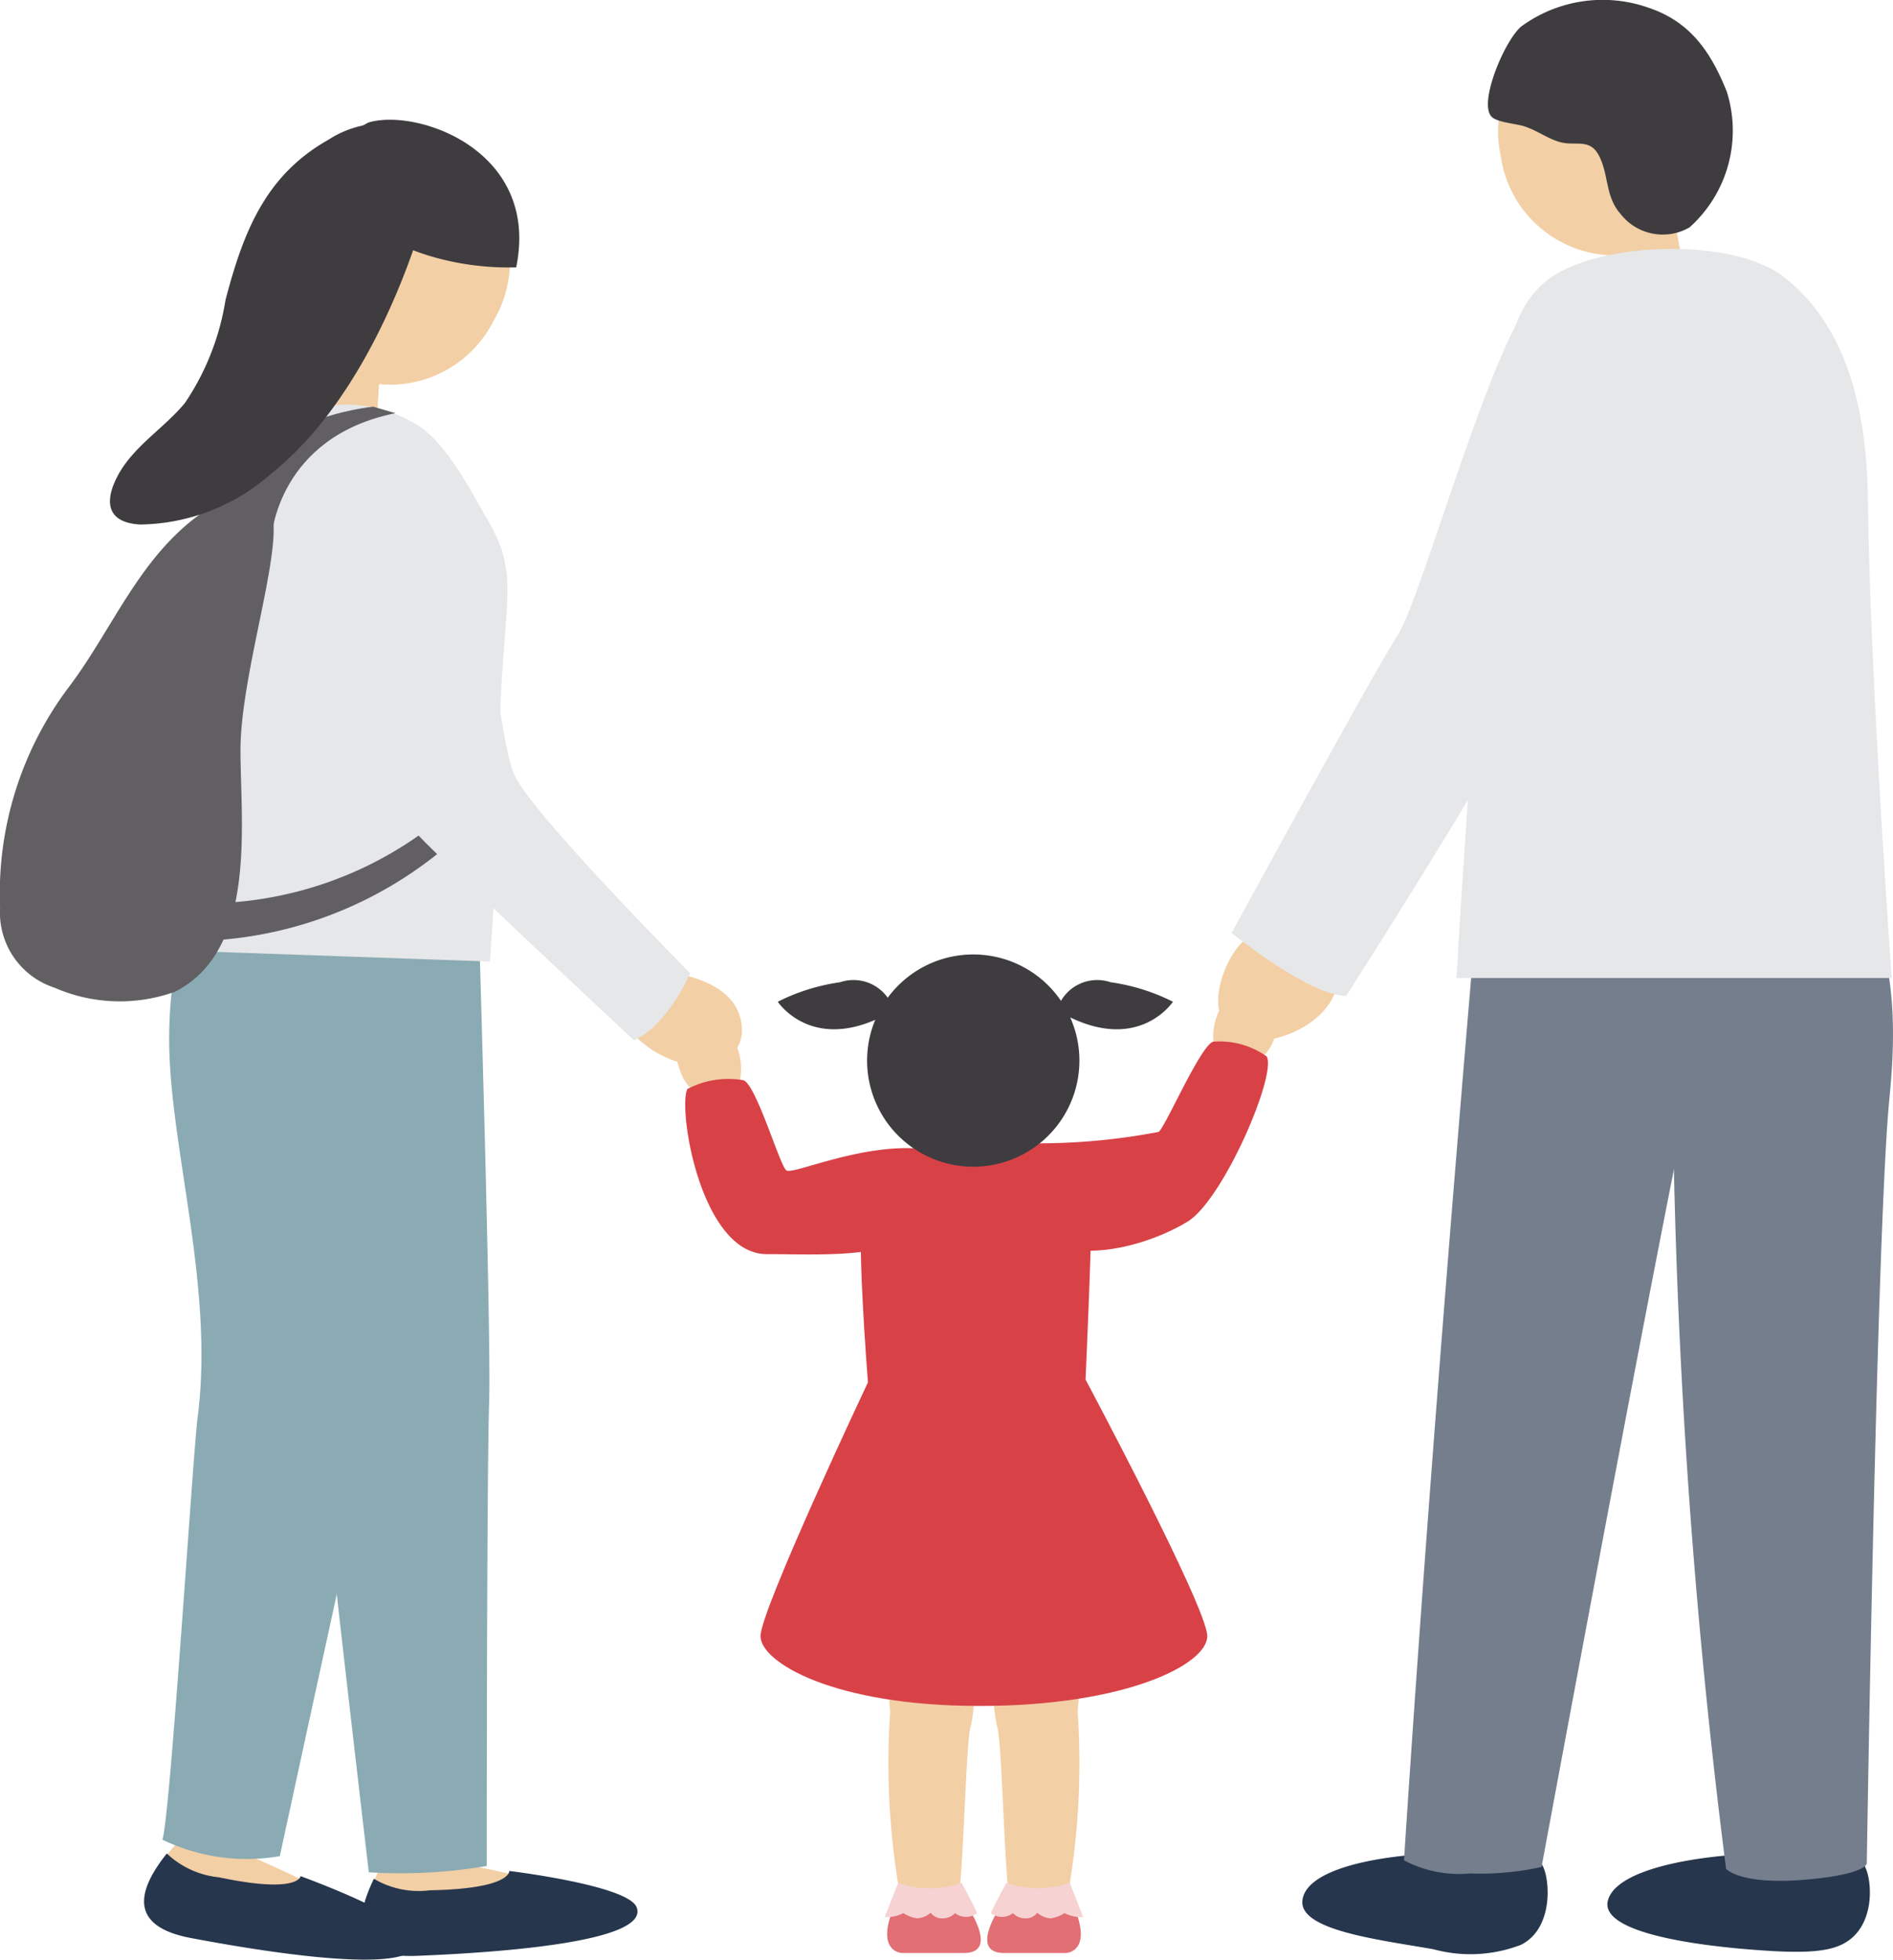
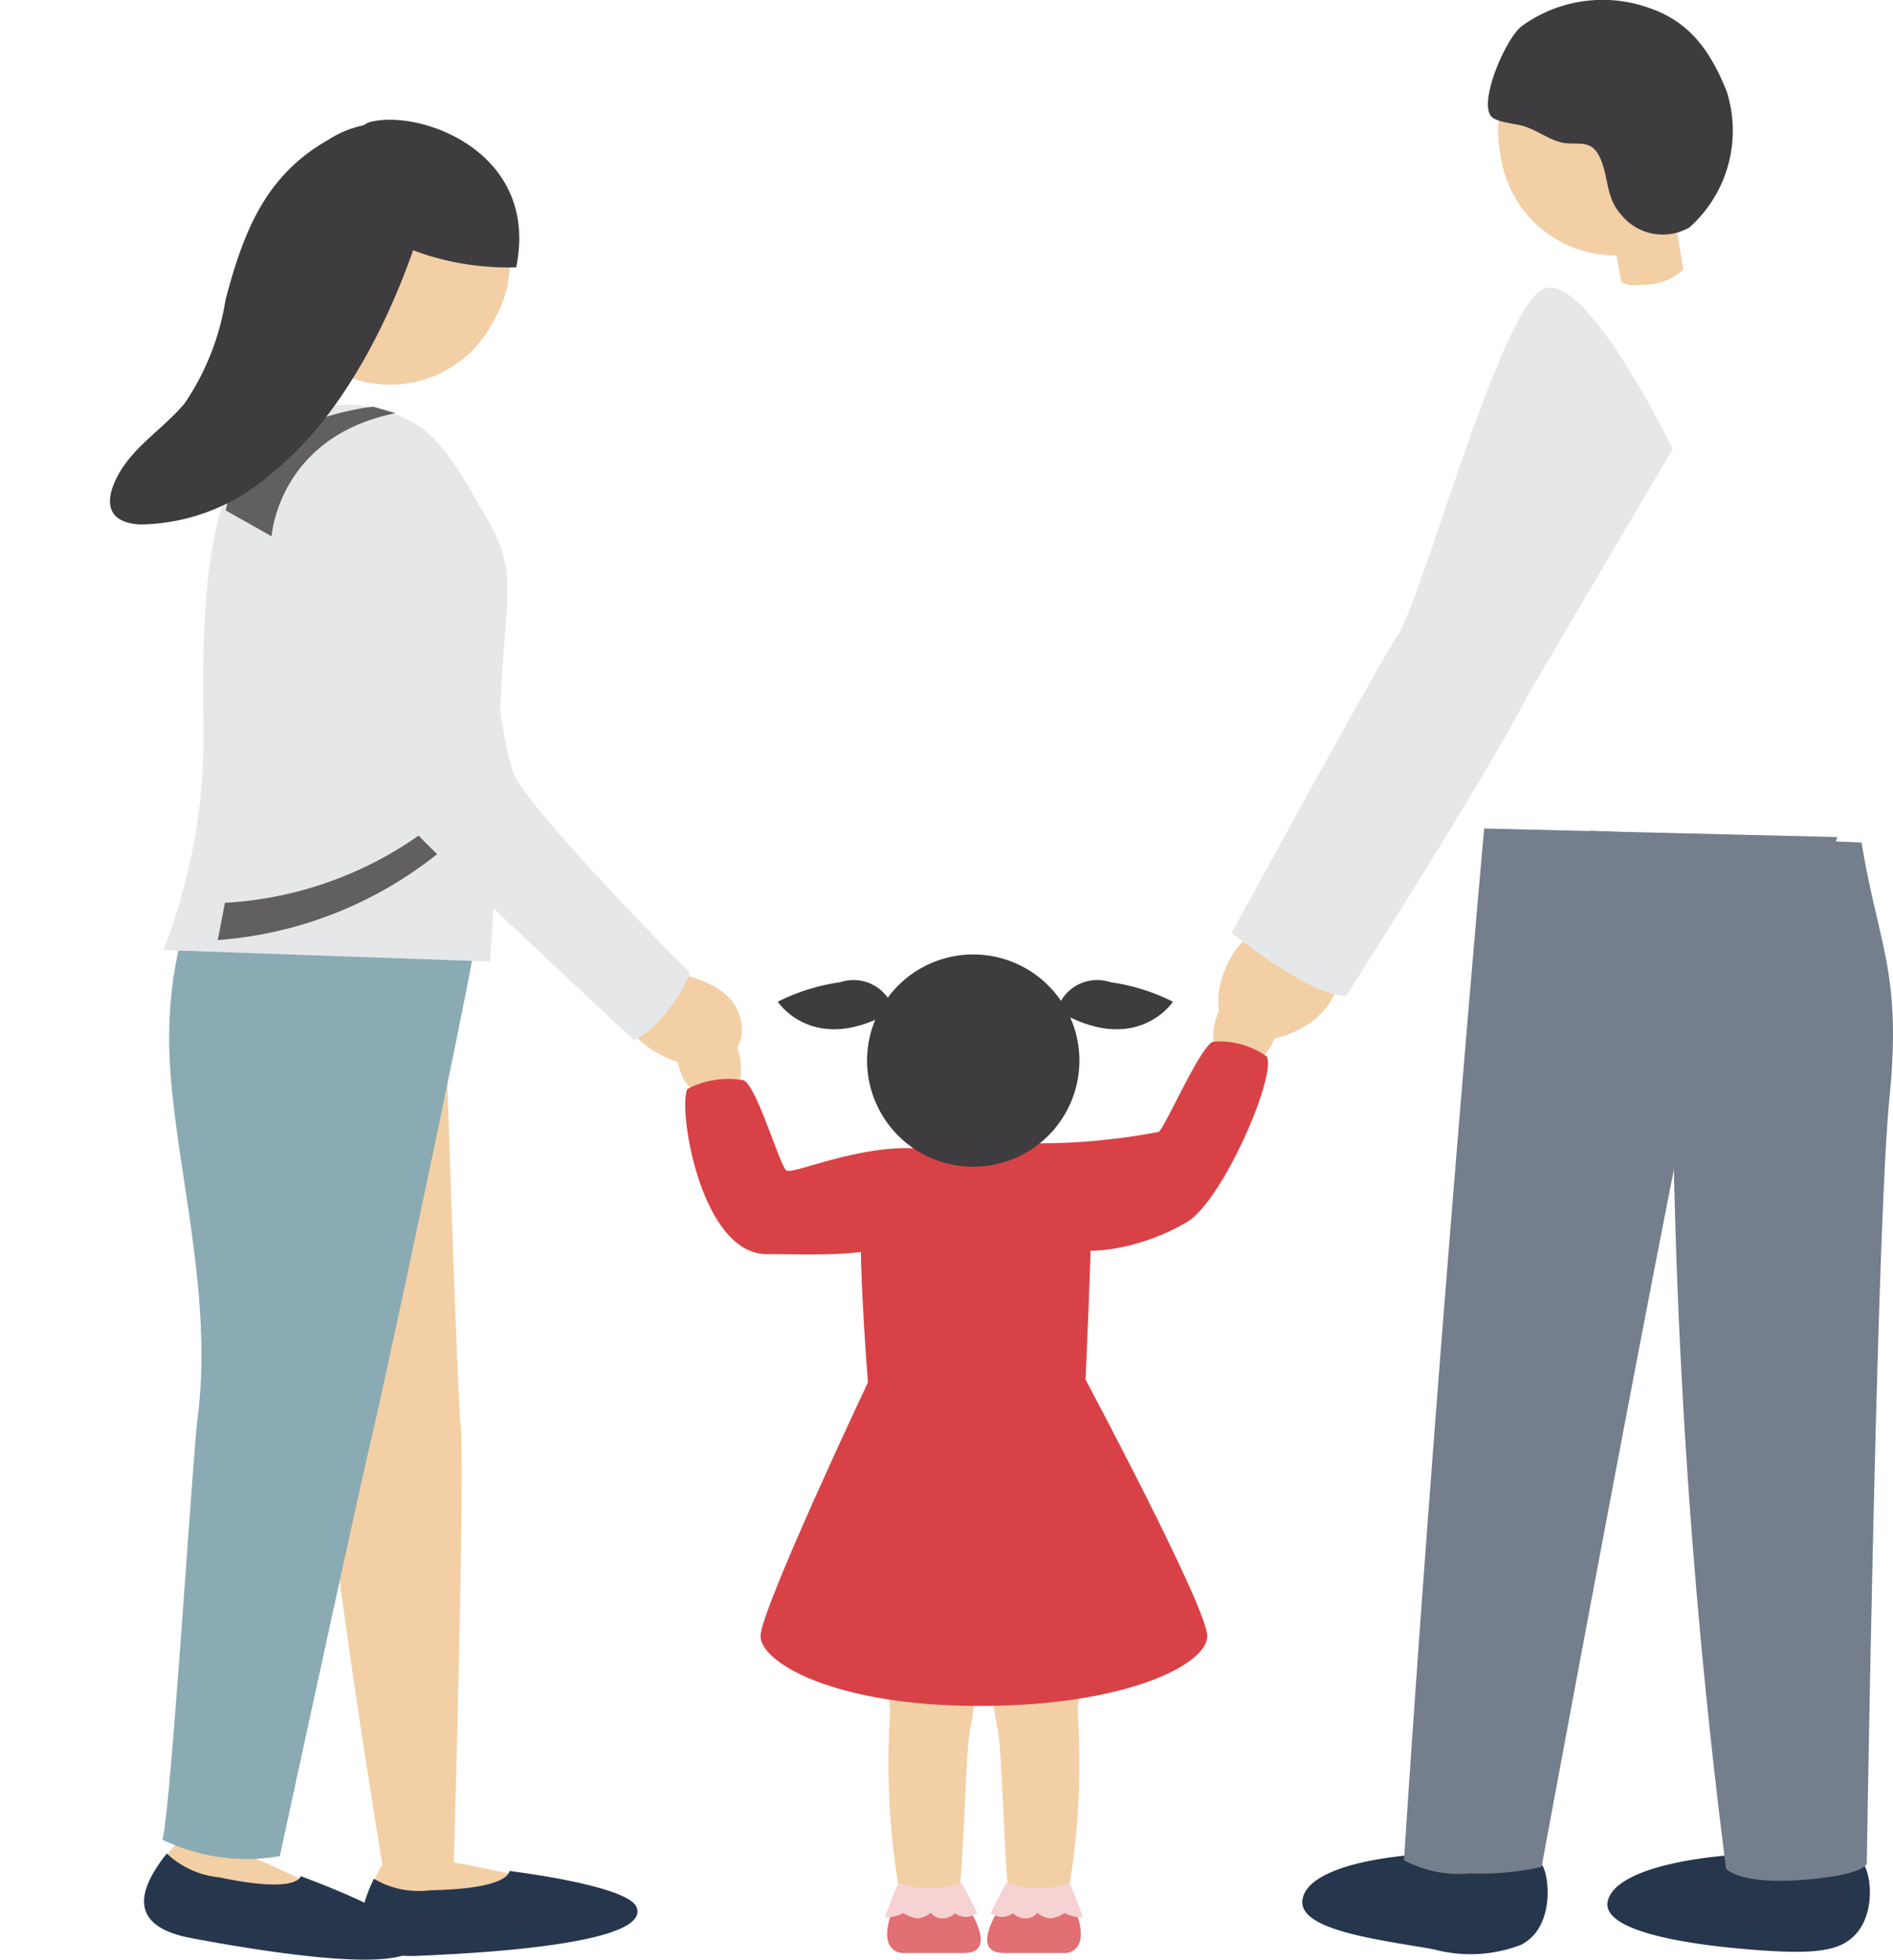
<svg xmlns="http://www.w3.org/2000/svg" width="87.38" height="90.477">
  <defs>
    <clipPath id="a">
      <path fill="none" d="M0 0h87.38v90.477H0z" />
    </clipPath>
  </defs>
  <g clip-path="url(#a)">
    <path d="M40.557 76.334a9.934 9.934 0 01.532 2.713 34.668 34.668 0 00.319 7.607c.532 3.829 2.66 2.553 2.873.744s.319-7.181.532-7.712a7.28 7.28 0 000-3.032c-.212-.319-4.255-.319-4.255-.319" fill="#f3cfa5" />
    <path d="M41.515 87.506a6.571 6.571 0 002.873.107s1.914 2.553.107 2.553h-2.873s-1.437-.055-.107-2.66" fill="#e16f73" />
    <path d="M41.459 86.927a4.371 4.371 0 002.923 0s.481.861.722 1.4a.835.835 0 01-1.021 0 .785.785 0 01-.582.241.637.637 0 01-.54-.259 1.055 1.055 0 01-.621.259 1.636 1.636 0 01-.641-.241 1.686 1.686 0 01-.861.182z" fill="#f6d2d3" />
    <path d="M50.277 76.334a9.934 9.934 0 00-.532 2.713 34.668 34.668 0 01-.319 7.607c-.532 3.829-2.66 2.553-2.873.744s-.319-7.181-.532-7.712a7.28 7.28 0 010-3.032c.212-.319 4.255-.319 4.255-.319" fill="#f3cfa5" />
    <path d="M49.326 87.506a6.571 6.571 0 01-2.873.107s-1.914 2.553-.107 2.553h2.873s1.437-.055.107-2.66" fill="#e16f73" />
    <path d="M49.38 86.927a4.371 4.371 0 01-2.923 0s-.481.861-.722 1.4a.835.835 0 001.021 0 .785.785 0 00.582.241.637.637 0 00.54-.259 1.055 1.055 0 00.621.259 1.636 1.636 0 00.641-.241 1.686 1.686 0 00.861.182z" fill="#f6d2d3" />
    <path d="M32.685 50.715a1.15 1.15 0 001.49-.934 2.753 2.753 0 00-1.563-2.929c-1.981-.708-1.577 1.765-1.132 2.81a1.947 1.947 0 001.2 1.053" fill="#f3cfa5" />
    <path d="M31.738 50.273a4.069 4.069 0 012.578-.4c.594.2 1.686 3.966 1.983 4.164s3.172-1.124 5.848-1.025.758 3.594-.5 4.264c-1.486.792-4.165.627-6.245.627-3.075 0-4.132-6.774-3.669-7.634" fill="#d84247" />
    <path d="M57.526 49.221a1.15 1.15 0 01-1.49-.934 2.753 2.753 0 011.563-2.929c1.981-.708 1.577 1.765 1.132 2.81a1.947 1.947 0 01-1.2 1.053" fill="#f3cfa5" />
    <path d="M58.474 48.778a3.738 3.738 0 00-2.48-.683c-.594.2-2.214 3.966-2.513 4.164a29.69 29.69 0 01-5.618.528c-2.677.1-.613 3.7.564 4.494 1.427.962 4.425.307 6.378-.871 1.646-.991 4.132-6.774 3.669-7.632" fill="#d84247" />
    <path d="M20.355 40.837s.712 23.091.912 25.036-.317 20.111-.317 20.111 4.025.728 3.784.978c-.17.176-1.367.879-4.262 1.1-1.393.105-2.818-.117-3.293-.085-.665.049.471-1.9.471-1.9s-1.118-6.732-1.921-12.744a17.7 17.7 0 01.6-7.51c.042.481-4.118-11.2-4.191-13.886 0 0-3.053-8.206-1.021-11.042s9.235-.057 9.235-.057" fill="#f3cfa5" />
    <path d="M23.509 86.38s5.468.659 5.875 1.67c.683 1.694-7.152 2.131-10.183 2.25-2.673.1-3.03-1.3-1.943-3.56a4.072 4.072 0 002.594.532c3.754-.069 3.657-.892 3.657-.892" fill="#26364d" />
-     <path d="M22.02 39.875s.669 21.54.558 24.886-.11 21.39-.11 21.39a23.715 23.715 0 01-5.444.291s-2.181-18.6-2.214-19.82-4.516-19.057-4.754-19.912 11.964-6.835 11.964-6.835" fill="#8aabb3" />
-     <path fill="#f3cfa5" d="M14.503 18.77l.203-3.264 2.917.18-.203 3.265z" />
    <path d="M13.805 9.884a5.338 5.338 0 001.82 7.314 5.338 5.338 0 007.152-2.379 5.336 5.336 0 00-1.821-7.314 5.338 5.338 0 00-7.151 2.379m7.189 31.641s-4.476 22.664-4.71 24.6-4.81 19.537-4.81 19.537 3.758 1.609 3.469 1.8c-.2.133-1.528.55-4.4.117-1.379-.206-2.719-.744-3.188-.817-.661-.1.883-1.751.883-1.751s.416-6.809.98-12.849a17.628 17.628 0 012.264-7.185c-.067.475-1.506-11.841-.976-14.475 0 0-1.14-8.679 1.476-10.989s9.012 2.012 9.012 2.012" fill="#f3cfa5" />
    <path d="M13.876 86.62s5.181 1.866 5.353 2.943c.285 1.8-7.45.475-10.429-.089-2.626-.5-2.662-1.945-1.1-3.9a4.088 4.088 0 002.412 1.1c3.671.774 3.762-.051 3.762-.051" fill="#26364d" />
    <path d="M9.57 40.417s-1.722 2.409-1.761 7.409 2.117 11.5 1.308 17.664c-.208 1.583-1.27 18.56-1.623 19.444a8.961 8.961 0 005.422.762s3.716-17.18 4.3-19.6c.469-1.961 4.755-21.918 4.846-23.422s.172-5.03.172-5.03z" fill="#8aabb3" />
    <path d="M15.698 7.062c-1.049 3 3.6 5.414 8.129 5.282 1.114-5.422-4.6-7.361-6.821-6.687a2.728 2.728 0 00-1.308 1.405" fill="#3e3c3f" />
    <path d="M7.545 43.863l15.069.53s.4-5.487.4-8.064c0-8.725 1.239-9.419-.6-12.493-.578-.968-1.629-3.089-2.923-4.063a6.207 6.207 0 00-6.429-.364c-4.227 1.982-3.649 11.436-3.667 15.068a27.3 27.3 0 01-1.85 9.386" fill="#e6e7e9" />
-     <path d="M12.3 23.239c1.191.982-1.189 7.494-1.2 11.382 0 3.412.784 9.253-3.032 11.169a7.516 7.516 0 01-5.553-.19 3.646 3.646 0 01-2.511-3.7 15.826 15.826 0 013.117-10.104c2.046-2.675 3.263-6.014 6.142-8.076.964-.687 2.375-1.294 3.04-.481" fill="#615f62" />
    <path d="M12.536 24.761s.3-4.593 5.717-5.685l-1.025-.3s-6.014.562-6.807 4.791z" fill="#615f62" />
    <path d="M12.498 21.887a9.307 9.307 0 01-6.026 2.329c-1.524-.083-1.7-1.035-1.011-2.3.738-1.342 2.117-2.149 3.075-3.311a11.779 11.779 0 001.872-4.749c.821-3.131 1.832-5.755 4.745-7.4a4.666 4.666 0 014.268-.435c1.181.629.534 2.2.354 3.228-.024.129-2.09 8.513-7.276 12.635" fill="#3e3c3f" />
    <path d="M10.382 41.682a17.2 17.2 0 0011.964-5.816l.067 1.454a18.39 18.39 0 01-12.36 6.081z" fill="#615f62" />
    <path d="M31.838 49.166c1.312.117 2.7-.463 2.357-2.074-.3-1.409-1.846-1.931-3.057-2.175 0 0-2.432 1.466-2 2.721a4.78 4.78 0 002.7 1.528" fill="#f3cfa5" />
    <path d="M22.495 27.664s.538 6.358 1.225 8.062 8.137 9.208 8.137 9.208-1.019 2.388-2.592 3.093c0 0-8.347-7.769-9.969-9.475s-3.024-10.33-3.077-11.808.578-4.858 2.167-4.759 4.109 5.679 4.109 5.679" fill="#e6e7e9" />
    <path d="M61.015 43.613a2.771 2.771 0 00-3.758-.03c-1.029 1.164-1.8 3.908.323 4.385 1.73.39 4.646-1.3 4.092-3.309a2.2 2.2 0 00-.657-1.045m16.693-31.17a2.664 2.664 0 01-1.781.7c-1.09.111-1.1-.19-1.1-.19l-.39-2.213 2.879-.509z" fill="#f3cfa5" />
    <path d="M79.359 5.4a5.339 5.339 0 01-4.074 6.342 5.337 5.337 0 01-6.013-4.549A5.336 5.336 0 0173.346.852 5.336 5.336 0 0179.359 5.4" fill="#f3cfa5" />
    <path d="M70.242 1.205c-.776.613-2.036 3.6-1.375 4.2.271.249 1.132.307 1.5.429.621.2 1.122.609 1.722.746.663.15 1.3-.182 1.71.59.471.892.291 1.9 1 2.7a2.467 2.467 0 003.188.629 5.991 5.991 0 001.721-6.267c-.74-1.846-1.69-3.222-3.584-3.865a6.36 6.36 0 00-5.881.839" fill="#3e3c3f" />
    <path d="M71.235 86.197c.315.671.451 2.857-1.031 3.594a6.487 6.487 0 01-4.027.206c-2.414-.431-6.2-.857-6.059-2.248.237-2.27 8.113-2.489 9.251-1.935s1.567-.251 1.866.382m14.859.001c.34.671.483 2.857-1.106 3.594-.8.372-2.074.392-4.314.206-3.154-.259-6.8-.908-6.455-2.248.566-2.2 8.656-2.489 9.876-1.935s1.68-.251 2 .382" fill="#26364d" />
    <path d="M68.508 38.251s-2.21 24.645-3.7 47.637a5.453 5.453 0 003.077.606 12.754 12.754 0 003.273-.3s5.65-30.536 7.237-37.675c0 0 6.022-8.485 6.419-9.873z" fill="#747e8d" />
    <path d="M73.402 38.354l3.8 11.159a307.208 307.208 0 002.473 36.769s.629.746 3.576.507c2.875-.23 2.919-.752 2.919-.752s.451-29.388 1.045-35.336c.58-5.792-.5-7.027-1.288-11.8z" fill="#747e8d" />
-     <path d="M87.323 45.154H67.23s.78-13.957 1.773-22.288c.538-4.532.077-7.884 2.258-9.8s8.669-2.179 11.1-.265c2.776 2.181 3.807 5.857 3.859 10.233.1 8.365 1.1 22.12 1.1 22.12" fill="#e6e7e9" />
    <path d="M71.261 13.327c-1.983.792-5.551 14.145-6.742 15.995s-7.668 13.749-7.668 13.749 3.57 2.907 5.289 2.907c0 0 6.346-9.914 8.46-14.012l6.611-11.236s-3.966-8.2-5.95-7.4" fill="#e6e7e9" />
    <path d="M40.064 63.825s-.594-7.413-.2-8.422 2.181-2.418 5.155-2.418 5.353 1.613 5.353 3.224-.263 7.484-.263 7.484 5.618 10.535 5.618 11.845-3.768 3.224-10.51 3.224-10.112-2.016-10.112-3.224 4.957-11.713 4.957-11.713" fill="#d84247" />
    <path d="M49.825 48.966a4.9 4.9 0 11-4.9-4.9 4.9 4.9 0 014.9 4.9" fill="#3e3c3f" />
    <path d="M48.789 46.639a1.936 1.936 0 012.478-1.29 9.238 9.238 0 012.875.9s-1.684 2.576-5.353.394m-7.534-.004a1.936 1.936 0 00-2.478-1.29 9.238 9.238 0 00-2.875.9s1.684 2.576 5.353.394" fill="#3e3c3f" />
  </g>
</svg>